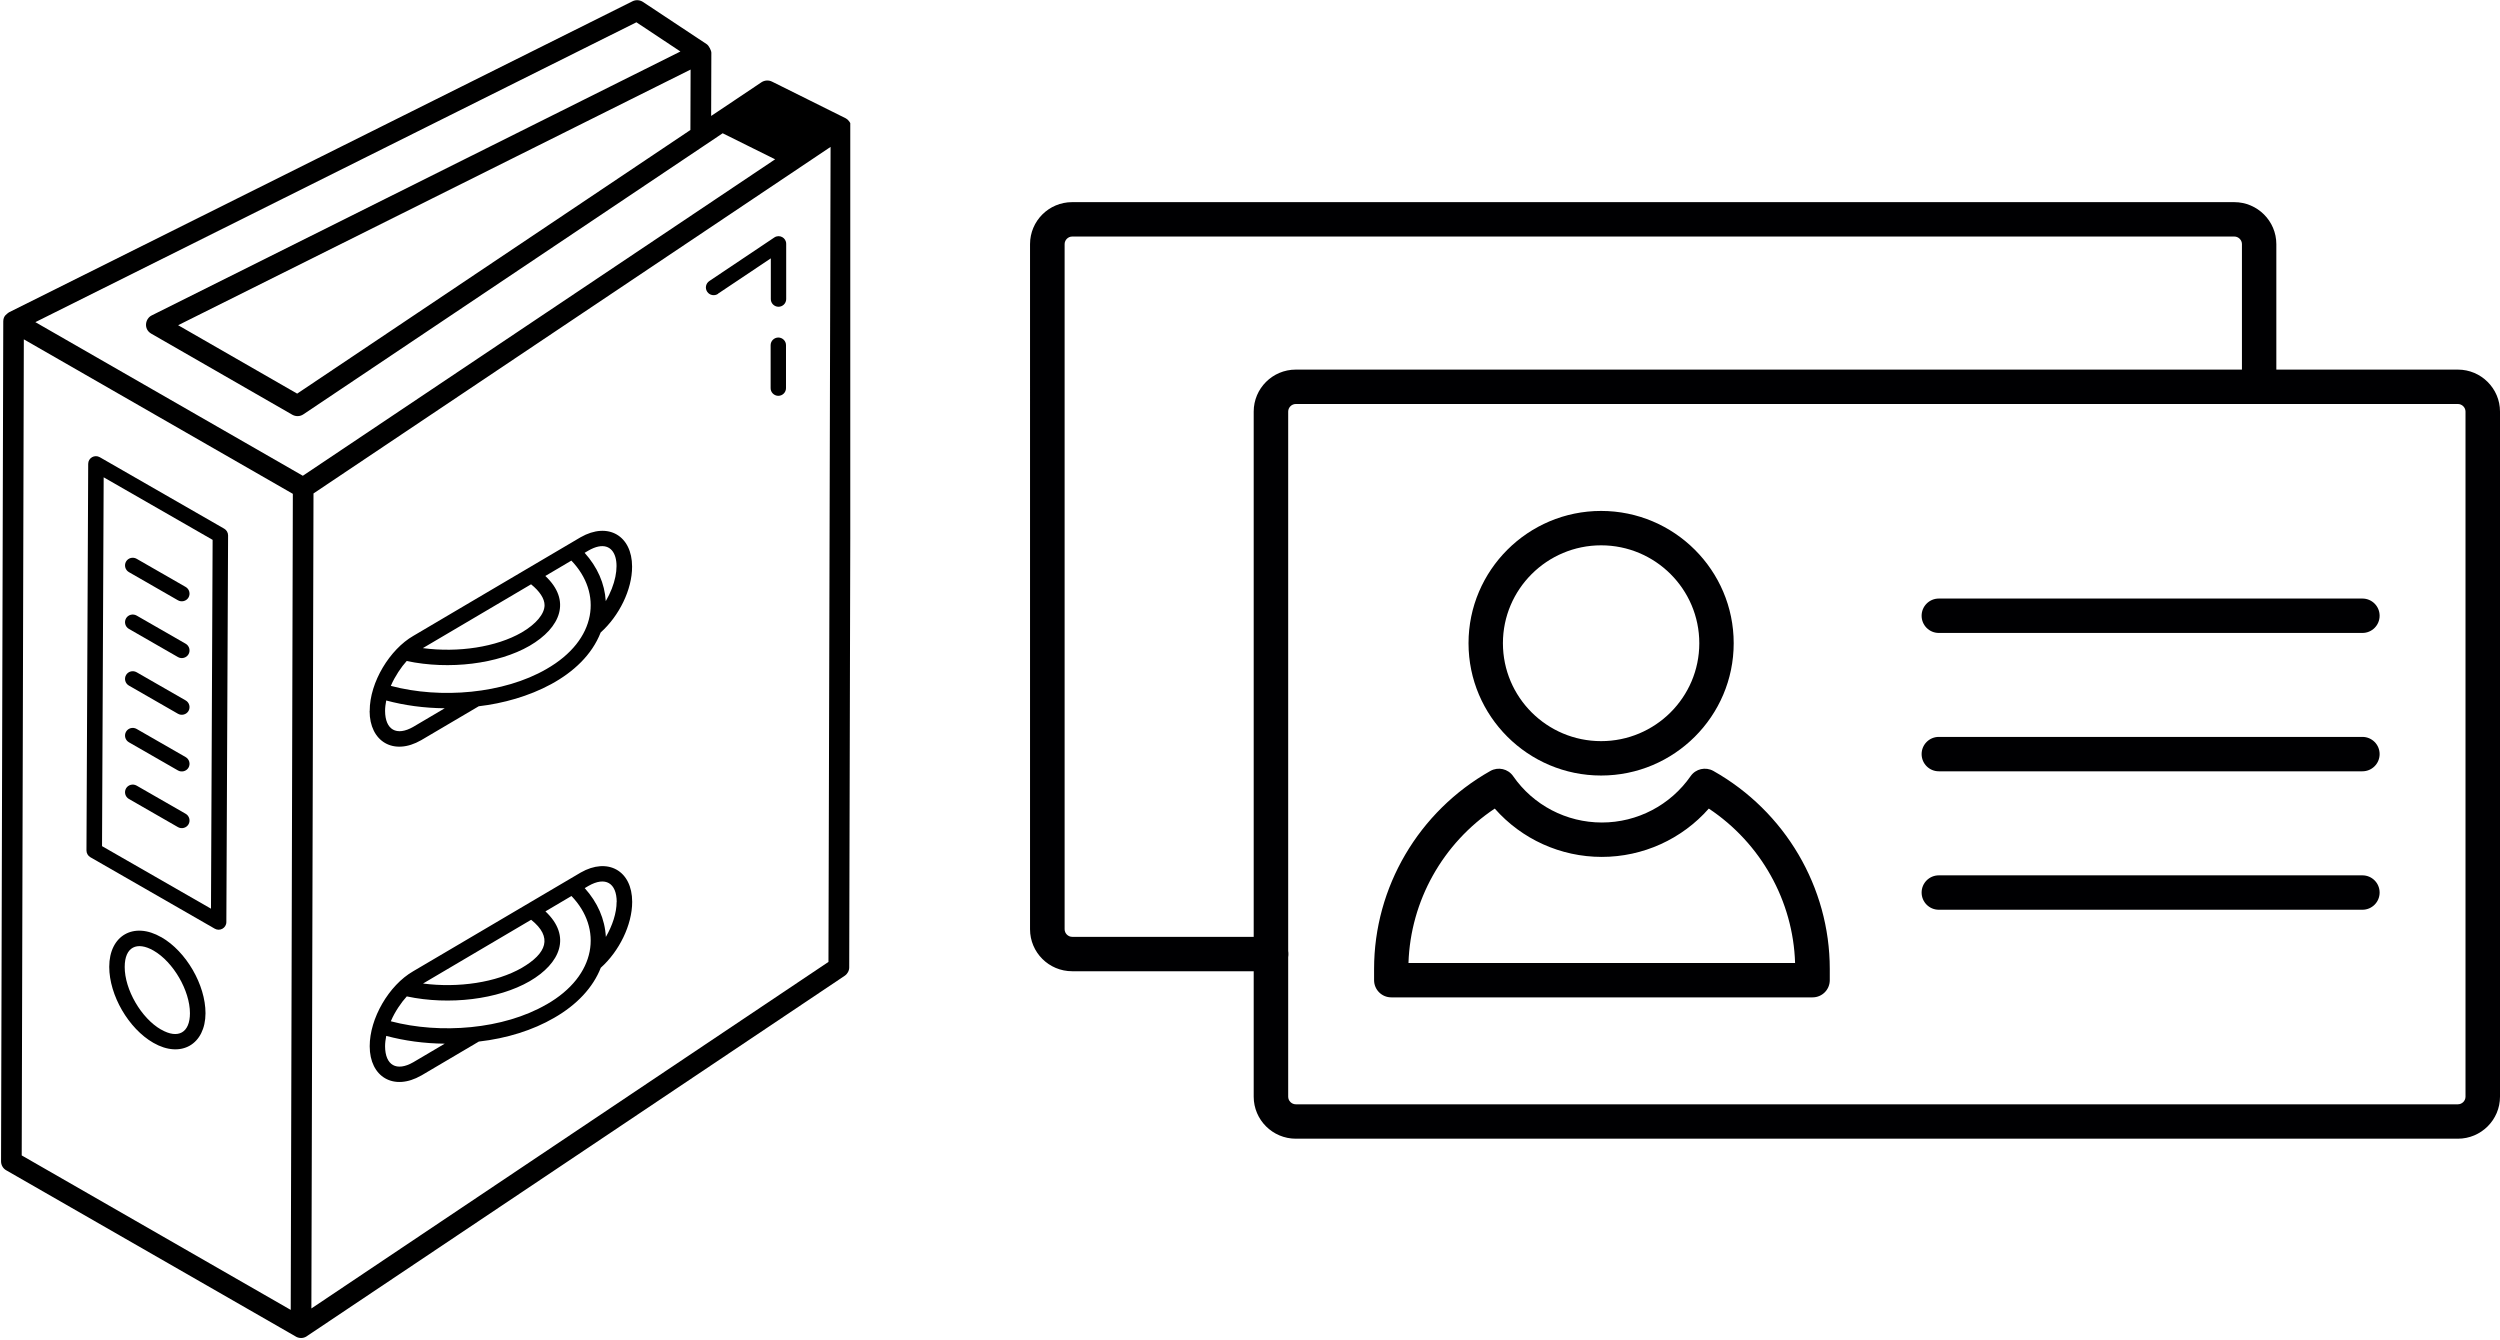
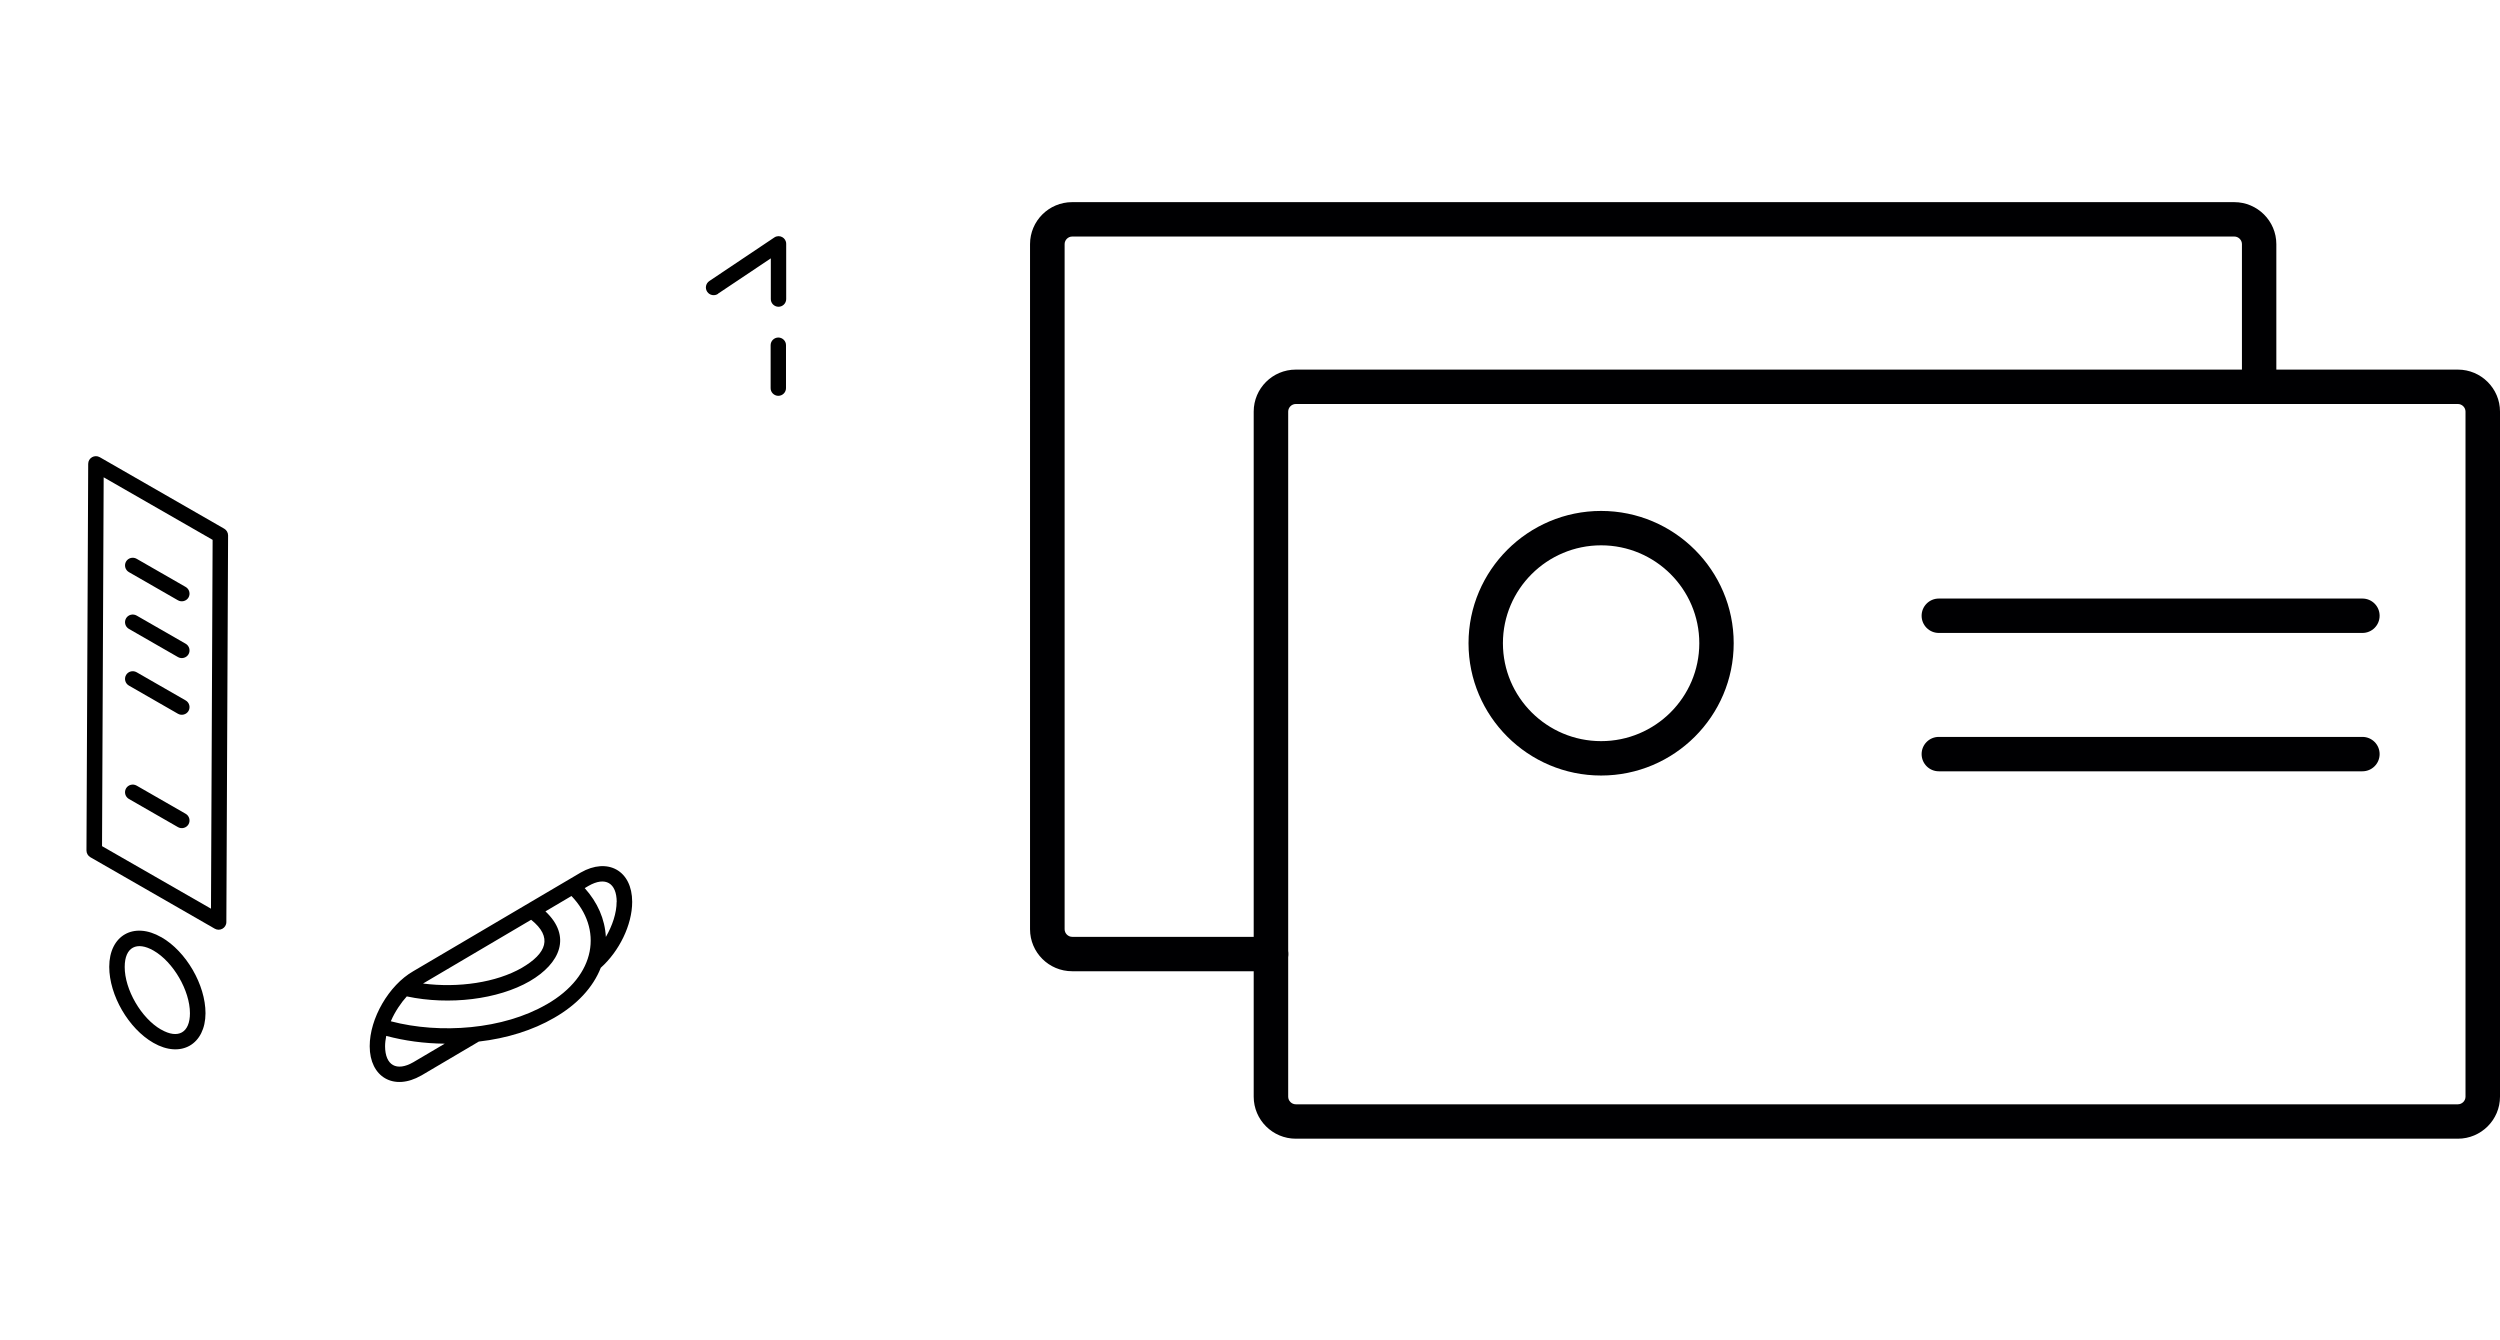
<svg xmlns="http://www.w3.org/2000/svg" id="Layer_2" data-name="Layer 2" viewBox="0 0 260.21 139.5">
  <defs>
    <style>
      .cls-1 {
        fill: #000;
      }

      .cls-1, .cls-2, .cls-3 {
        stroke-width: 0px;
      }

      .cls-2 {
        fill: none;
      }

      .cls-4 {
        clip-path: url(#clippath-1);
      }

      .cls-3 {
        fill: #000002;
        fill-rule: evenodd;
      }

      .cls-5 {
        clip-path: url(#clippath);
      }
    </style>
    <clipPath id="clippath">
      <rect class="cls-2" width="88.5" height="139.5" />
    </clipPath>
    <clipPath id="clippath-1">
      <rect class="cls-2" x="107.21" y="21.03" width="153" height="97.5" />
    </clipPath>
  </defs>
  <g id="Layer_1-2" data-name="Layer 1">
    <g class="cls-5">
      <path class="cls-1" d="M21.96,94.58l-11.34-6.51.17-38.39,11.34,6.51-.17,38.39ZM23.34,55.03l-12.95-7.44c-.54-.31-1.21.07-1.21.69l-.18,40.24c0,.29.15.55.4.7l12.95,7.44c.53.31,1.21-.07,1.21-.69l.18-40.24c0-.29-.15-.55-.4-.7Z" />
-       <path class="cls-1" d="M86.23,100.12l-53.82,36.07c.03-10.16.18-67,.22-84.83L86.45,15.29l-.22,84.83ZM2.48,35.32c10.54,6.06,17.54,10.08,28,16.08-.05,20.86-.17,65.51-.22,84.94L2.26,120.26l.22-84.94ZM66.24,2.32l4.58,3.04L15.79,32.83c-.69.34-.86,1.42-.06,1.89l14.7,8.45c.36.2.8.19,1.14-.04l43.65-29.26c.66.33,5.78,2.87,5.46,2.71L31.52,49.52,3.68,33.53,66.24,2.32ZM30.93,40.97l-12.39-7.12c6.07-3.03,48.34-24.12,53.34-26.61l-.02,6.29-40.93,27.44ZM88.61,13.2c-.03-.41-.34-.76-.57-.88-.22-.11-7.91-3.94-7.7-3.83-.34-.17-.76-.14-1.08.07-.43.29-5.49,3.68-5.24,3.51l.02-6.58c0-.21-.24-.73-.48-.89L66.92.2c-.32-.21-.74-.24-1.08-.07L.93,32.51c-.22.18-.58.35-.59.93,0,.22-.23,87.2-.23,87.44,0,.38.2.74.54.93,26.67,15.31,30.45,17.48,30.18,17.33.33.17.72.17,1.04-.02.23-.13,55.81-37.4,56.04-37.55.3-.2.48-.53.48-.88.11-43.58.21-87.74.23-87.49Z" />
      <path class="cls-1" d="M81.02,35.13h0c-.45,0-.81.36-.81.8v4.46c-.01.44.35.8.79.81h0c.45,0,.81-.36.81-.8v-4.46c.01-.44-.35-.8-.79-.81Z" />
      <path class="cls-1" d="M74.73,30.57l5.5-3.68v4.23c-.01.44.35.8.79.81h0c.45,0,.81-.36.81-.8v-5.74c.01-.65-.71-1.03-1.24-.67l-6.76,4.53c-.37.25-.47.75-.22,1.12.25.37.75.46,1.12.22Z" />
      <path class="cls-1" d="M16.76,107.16c-2.06-1.18-3.79-4.17-3.78-6.52,0-2.1,1.29-2.68,3-1.7,2.06,1.18,3.79,4.17,3.79,6.52,0,2.03-1.23,2.72-3,1.7ZM16.79,97.55c-2.86-1.65-5.42-.19-5.42,3.08,0,2.96,2.01,6.43,4.59,7.91,2.89,1.66,5.42.15,5.43-3.08,0-2.95-2.01-6.43-4.59-7.91Z" />
      <path class="cls-1" d="M13.42,59.55l5.1,2.93c.38.22.88.09,1.1-.29.22-.38.09-.88-.3-1.1l-5.1-2.93c-.39-.22-.88-.09-1.1.29-.22.38-.09.88.3,1.1Z" />
      <path class="cls-1" d="M13.42,65.46l5.1,2.93c.38.22.88.09,1.1-.29.22-.38.09-.88-.3-1.1l-5.1-2.93c-.39-.22-.88-.09-1.1.29-.22.38-.09.88.3,1.1Z" />
      <path class="cls-1" d="M13.42,71.36l5.1,2.93c.38.22.88.09,1.1-.29.22-.38.09-.88-.3-1.1l-5.1-2.93c-.39-.22-.88-.09-1.1.29-.22.38-.09.88.3,1.1Z" />
-       <path class="cls-1" d="M13.42,77.26l5.1,2.93c.38.22.88.09,1.1-.29.22-.38.09-.88-.3-1.1l-5.1-2.93c-.39-.22-.88-.09-1.1.29-.22.38-.09.88.3,1.1Z" />
      <path class="cls-1" d="M13.42,83.16l5.1,2.93c.38.22.88.09,1.1-.29.22-.38.09-.88-.3-1.1l-5.1-2.93c-.39-.22-.88-.09-1.1.29-.22.38-.09.88.3,1.1Z" />
-       <path class="cls-1" d="M63.05,62.57c-.11-1.84-.87-3.55-2.2-5.03l.39-.23c3.06-1.76,3.83,1.8,1.81,5.26ZM55.28,60.82c.88.71,1.4,1.48,1.4,2.17,0,.91-.89,1.97-2.38,2.84-2.64,1.52-6.59,2.12-10.29,1.63l11.26-6.64ZM56.87,69.64c-4.44,2.57-11,3.13-16.19,1.75,0-.02.01-.03.02-.05.4-.93,1.07-1.93,1.63-2.54,4.43.94,9.51.31,12.79-1.58,3.26-1.9,4.36-4.72,1.64-7.27l2.71-1.6c3.23,3.36,2.72,8.25-2.6,11.29ZM43.02,75.65c-1.74,1-2.93.32-2.94-1.66,0-.35.05-.71.12-1.08,1.9.51,3.94.79,6.09.81l-3.27,1.93ZM38.47,74c0,3.19,2.5,4.69,5.37,3.04l5.99-3.53c5.02-.58,10.86-3,12.69-7.68,1.91-1.71,3.28-4.45,3.27-6.86,0-3.19-2.48-4.69-5.36-3.05h0c-8.23,4.84-17.58,10.37-17.42,10.27-2.4,1.38-4.54,4.79-4.53,7.81Z" />
      <path class="cls-1" d="M64.18,93.87c0,1.16-.44,2.48-1.12,3.65-.1-1.86-.86-3.59-2.2-5.08l.39-.23c1.78-1.02,2.93-.29,2.94,1.66ZM55.28,95.73c2.28,1.82,1.62,3.5-.97,5.01-2.64,1.52-6.59,2.11-10.28,1.63l11.26-6.64ZM56.87,104.55c-4.47,2.59-11.02,3.11-16.19,1.75,0-.02.01-.03.02-.05.39-.92,1.06-1.91,1.64-2.54,4.42.94,9.5.32,12.79-1.58,3.2-1.86,4.39-4.69,1.64-7.27l2.71-1.6c3.24,3.37,2.67,8.28-2.6,11.29ZM43.02,110.56c-1.74,1-2.93.33-2.94-1.66,0-.35.05-.71.12-1.08,1.91.51,3.94.79,6.09.81l-3.27,1.93ZM43.84,111.95l6-3.54c2.91-.33,5.62-1.18,7.84-2.47,2.39-1.37,4.05-3.17,4.85-5.21,1.91-1.71,3.27-4.45,3.27-6.86,0-3.26-2.55-4.66-5.36-3.05-12.11,7.14-17.7,10.43-17.43,10.27-2.54,1.46-4.54,4.92-4.53,7.81,0,3.19,2.5,4.69,5.37,3.04Z" />
    </g>
    <g class="cls-4">
      <path class="cls-3" d="M134.87,42.05c-.43,0-.79.36-.79.79v71.31c0,.43.36.79.79.79h120.96c.43,0,.79-.36.79-.79V42.84c0-.43-.36-.79-.79-.79h-120.96ZM255.83,118.52h-120.96c-2.41,0-4.38-1.96-4.38-4.37V42.84c0-2.41,1.96-4.37,4.38-4.37h120.96c2.41,0,4.38,1.96,4.38,4.37v71.31c0,2.41-1.97,4.37-4.38,4.37h0Z" />
      <path class="cls-3" d="M132.29,101.09h-20.7c-2.42,0-4.38-1.96-4.38-4.37V25.41c0-2.41,1.96-4.37,4.38-4.37h120.96c2.41,0,4.38,1.96,4.38,4.37v14.84c0,.99-.8,1.79-1.79,1.79s-1.79-.8-1.79-1.79v-14.84c0-.43-.36-.79-.79-.79h-120.96c-.43,0-.79.36-.79.79v71.31c0,.43.36.79.79.79h20.7c.99,0,1.79.8,1.79,1.79s-.8,1.79-1.79,1.79h0Z" />
-       <path class="cls-3" d="M146.62,100.23h40.22c-.2-6.47-3.57-12.47-8.98-16.07-2.8,3.18-6.85,5.03-11.14,5.03s-8.34-1.85-11.14-5.03c-5.41,3.61-8.77,9.6-8.98,16.07h0ZM188.64,103.81h-43.83c-.99,0-1.79-.8-1.79-1.79v-1.17c0-8.5,4.64-16.4,12.11-20.61.81-.45,1.83-.22,2.36.54,2.1,3.03,5.55,4.83,9.24,4.83s7.14-1.81,9.24-4.83c.53-.76,1.55-.99,2.36-.54,7.47,4.21,12.12,12.11,12.12,20.61v1.17c0,.99-.8,1.79-1.79,1.79h0Z" />
      <path class="cls-3" d="M166.65,56.76c-5.63,0-10.22,4.57-10.22,10.19s4.58,10.19,10.22,10.19,10.22-4.57,10.22-10.19c0-5.62-4.58-10.19-10.22-10.19ZM166.65,80.72c-7.61,0-13.8-6.18-13.8-13.77s6.19-13.77,13.8-13.77,13.8,6.18,13.8,13.77c0,7.59-6.19,13.77-13.8,13.77Z" />
      <path class="cls-3" d="M245.89,65.88h-44.09c-.99,0-1.79-.8-1.79-1.79s.8-1.79,1.79-1.79h44.09c.99,0,1.79.8,1.79,1.79s-.8,1.79-1.79,1.79Z" />
      <path class="cls-3" d="M245.89,80.28h-44.09c-.99,0-1.79-.8-1.79-1.79s.8-1.79,1.79-1.79h44.09c.99,0,1.79.8,1.79,1.79s-.8,1.79-1.79,1.79Z" />
-       <path class="cls-3" d="M245.89,94.69h-44.09c-.99,0-1.79-.8-1.79-1.79s.8-1.79,1.79-1.79h44.09c.99,0,1.79.8,1.79,1.79s-.8,1.79-1.79,1.79Z" />
    </g>
  </g>
</svg>